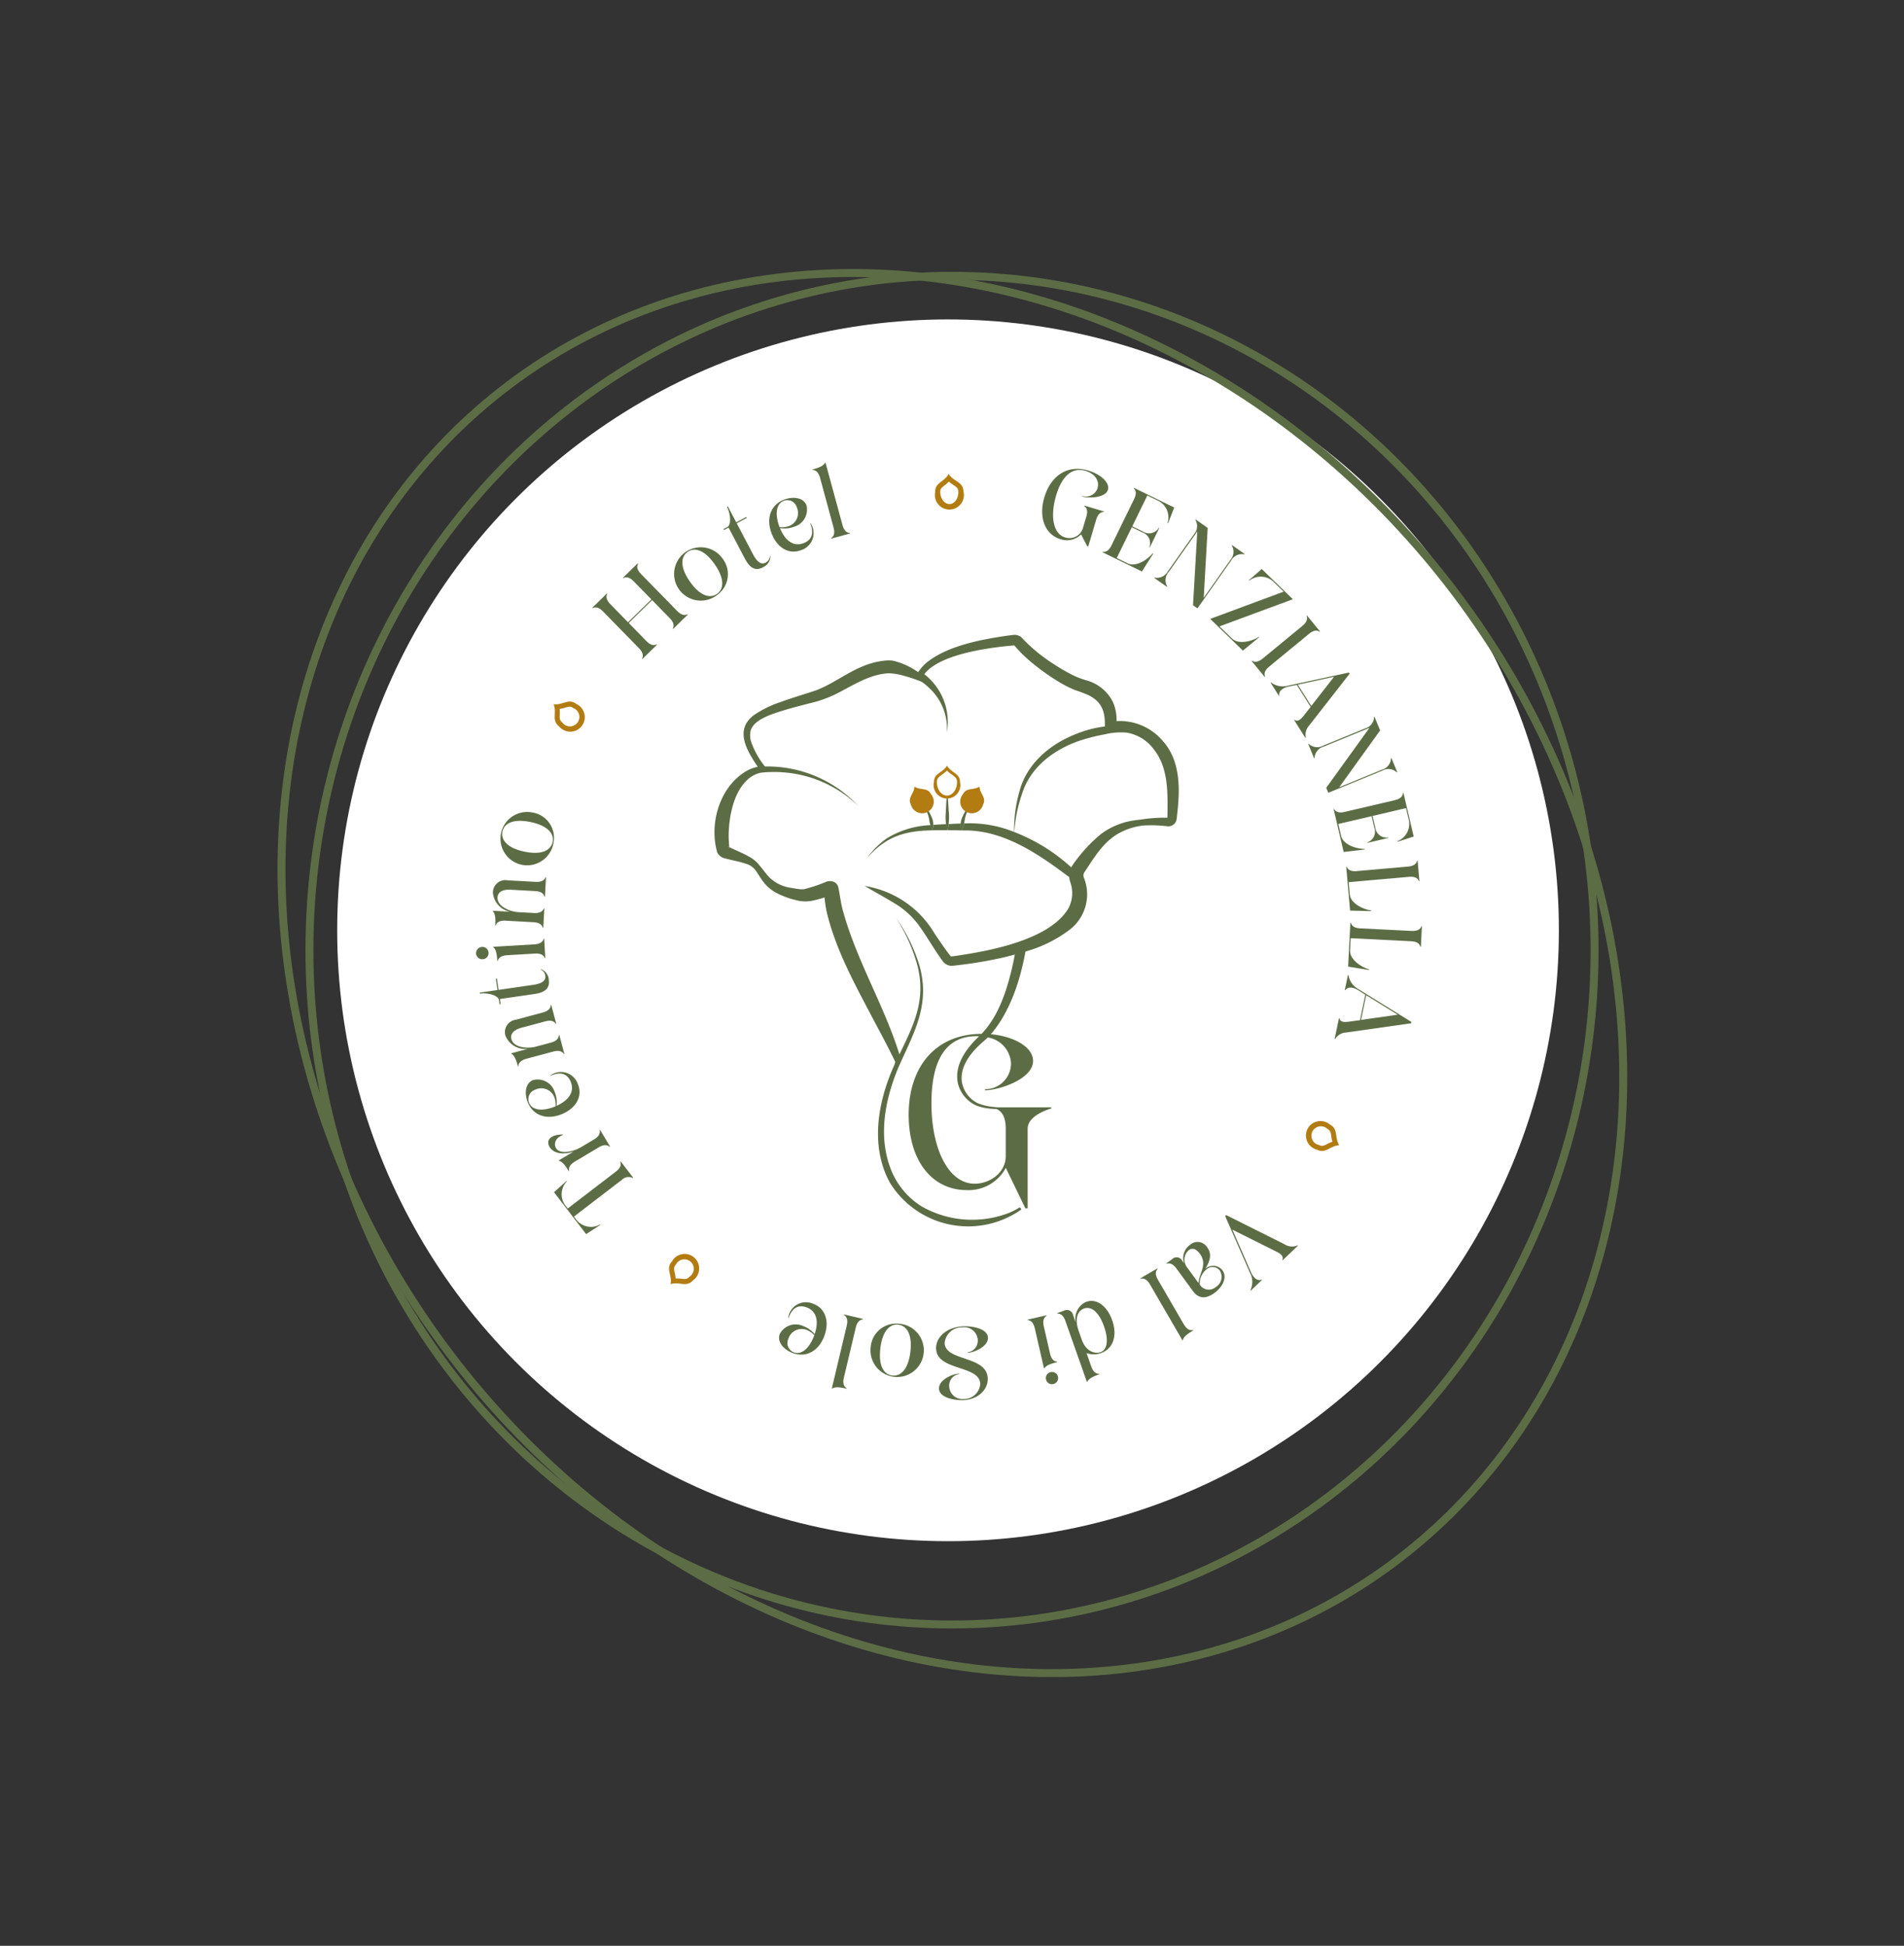
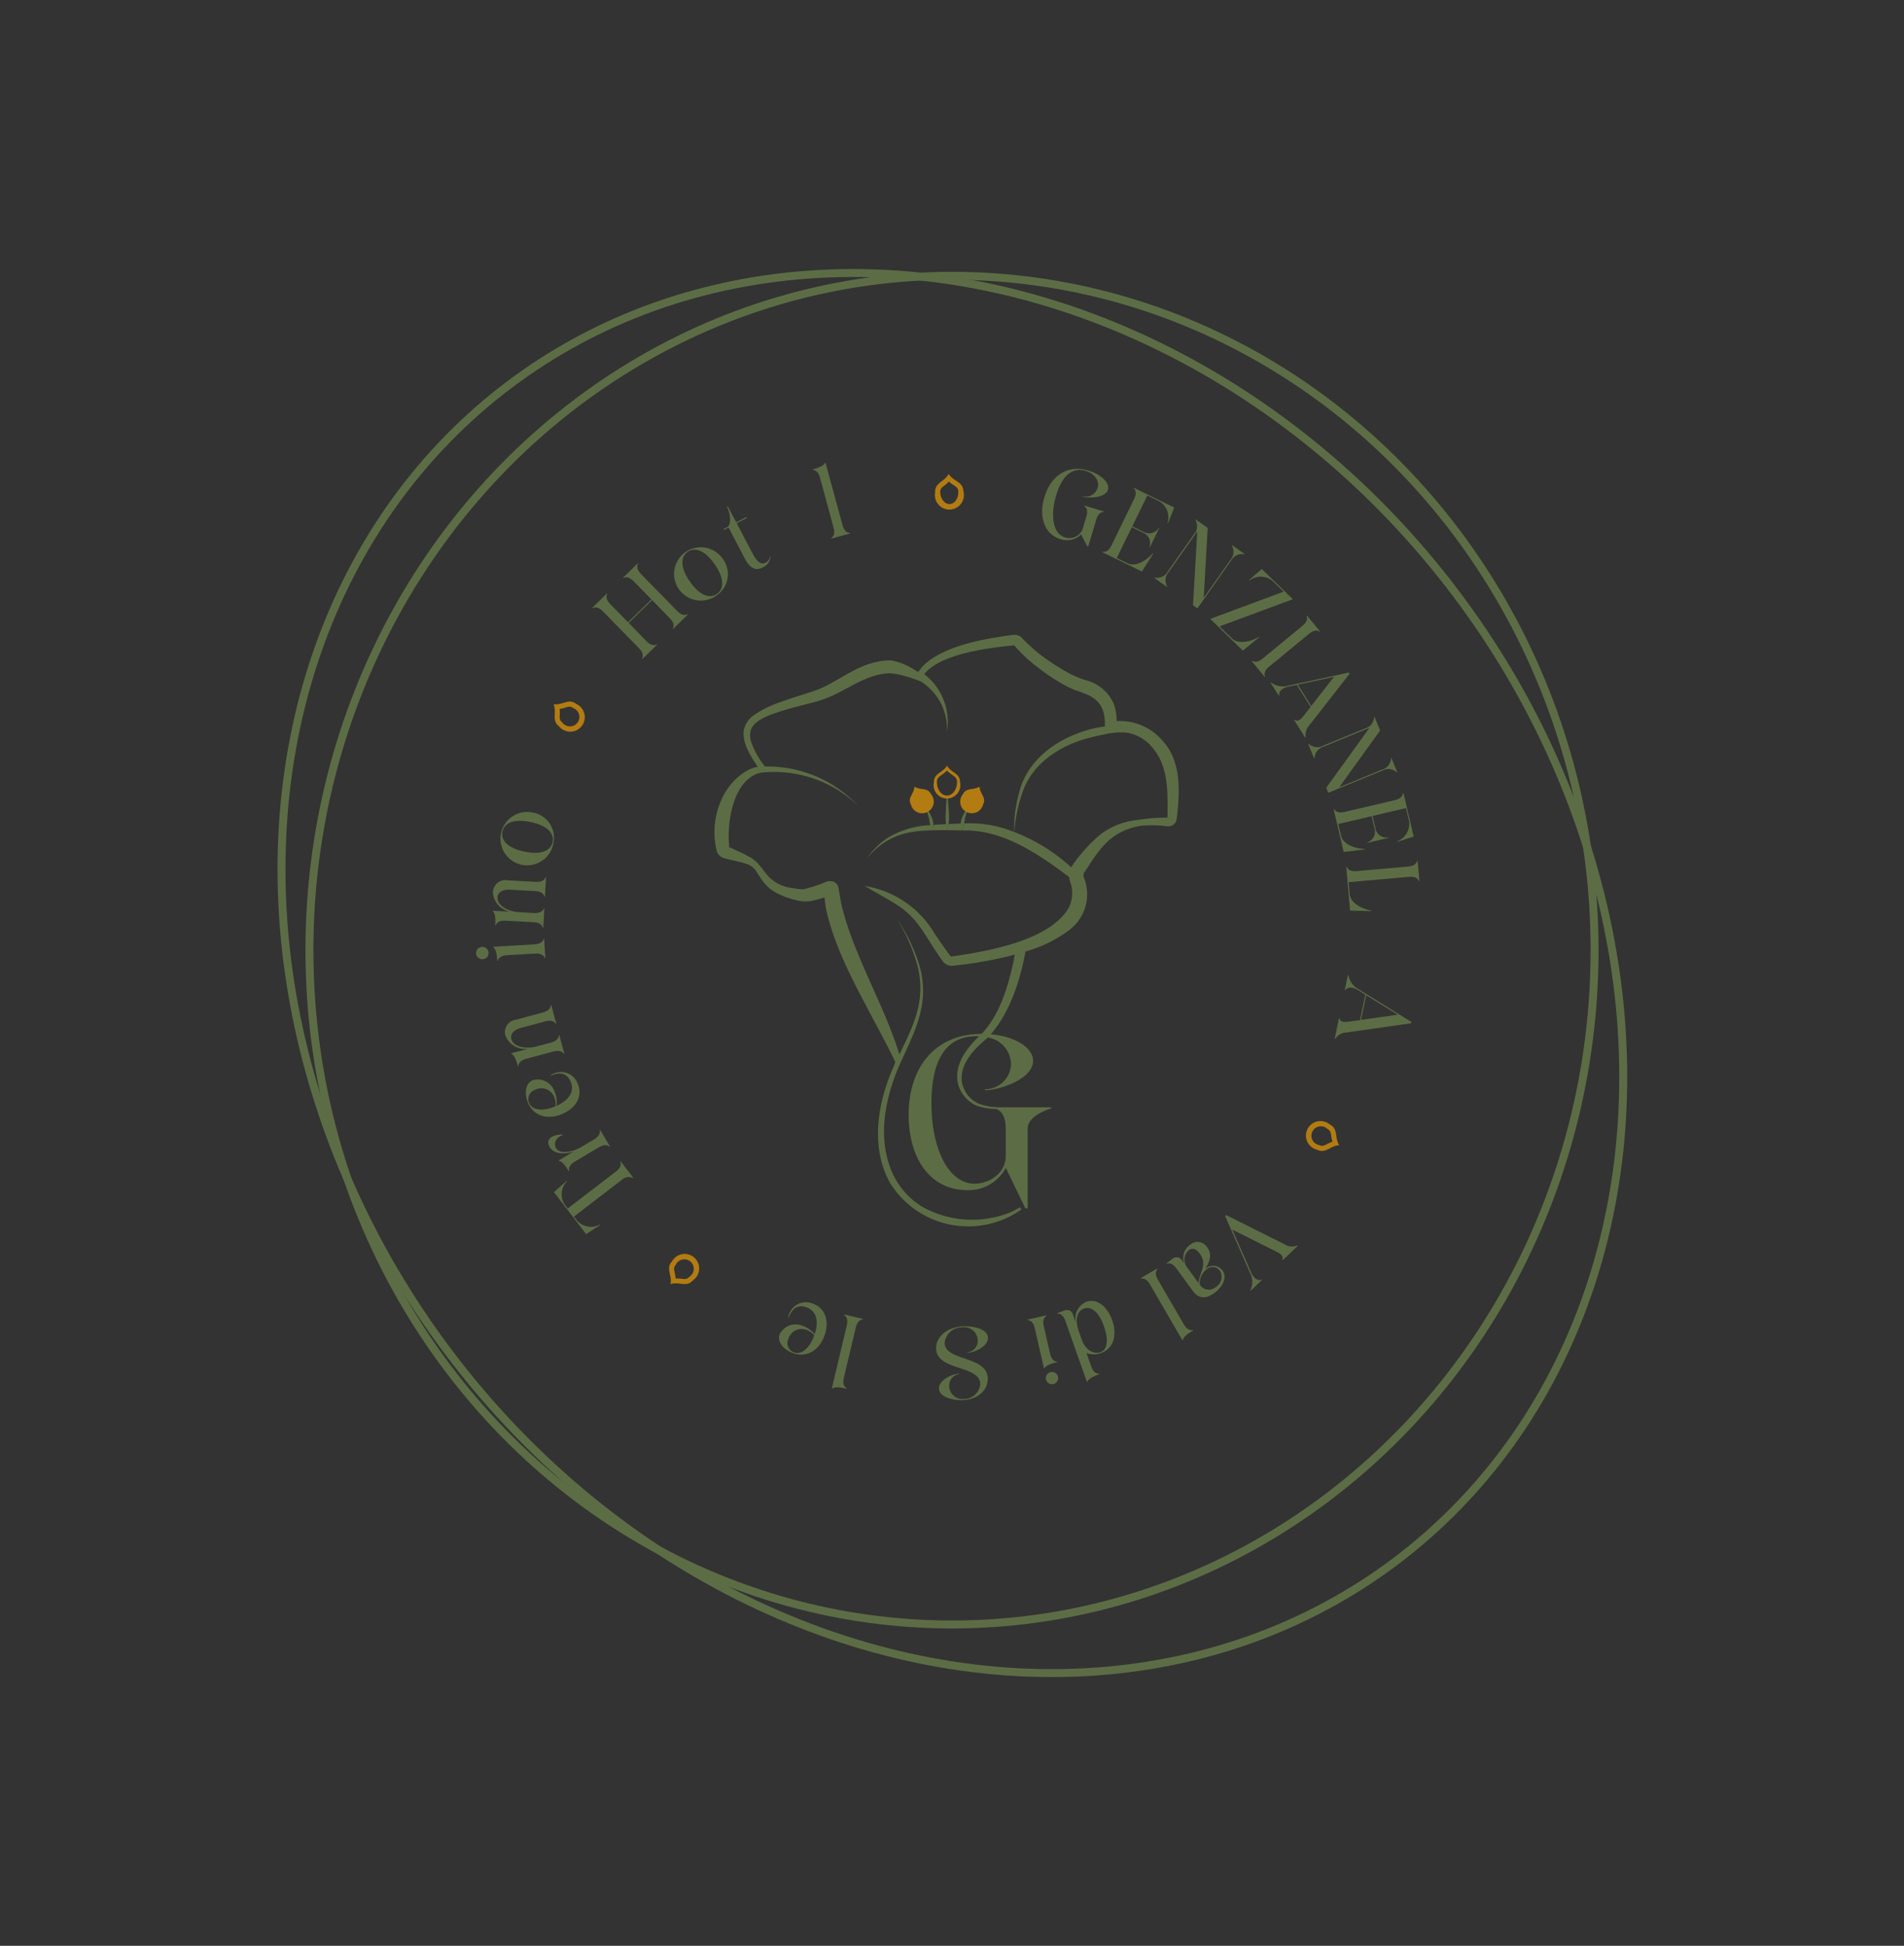
<svg xmlns="http://www.w3.org/2000/svg" width="240.009" height="245.264" viewBox="0 0 240.009 245.264">
  <rect x="0" y="0" width="240.009" height="245.264" fill="#333333" stroke="none" />
  <g id="Raggruppa_124" data-name="Raggruppa 124" transform="translate(-1015.495 -1141.736)">
-     <circle id="Ellisse_1" data-name="Ellisse 1" cx="77" cy="77" r="77" transform="translate(1058 1182)" fill="#fff" />
    <g id="HG_cerchio" transform="translate(1075.533 1200.053)">
      <g id="Raggruppa_2" data-name="Raggruppa 2" transform="translate(30.023 21.701)">
        <g id="Raggruppa_1" data-name="Raggruppa 1" transform="translate(0 0)">
          <path id="Tracciato_1" data-name="Tracciato 1" d="M364.825,244.73a7.089,7.089,0,0,0-5.988-2.711,5.81,5.81,0,0,0-.434-2.344,5.274,5.274,0,0,0-3.362-2.789,10.294,10.294,0,0,1-1.7-.647,21.721,21.721,0,0,1-2.4-1.389,21,21,0,0,1-3.956-3.225,1.285,1.285,0,0,0-1.2-.462c-.128.01-.607.078-.729.089-3.3.483-7.546,1.264-10.187,3.41a5.111,5.111,0,0,0-.8.855,2.117,2.117,0,0,0-.229.331q-.185-.114-.375-.228a8.784,8.784,0,0,0-2.726-1.194,3.192,3.192,0,0,0-.679-.059c-.144.008-.3.016-.445.03a9.85,9.85,0,0,0-2.907.772c-2.059.874-3.69,2.182-5.725,2.959-1.456.5-2.93.914-4.388,1.45a13.632,13.632,0,0,0-3.462,1.678c-2.509,1.867-.907,4.478.47,6.524a4.623,4.623,0,0,0-1.22.419c-3.524,1.894-4.946,6.62-3.9,10.339a1.34,1.34,0,0,0,.99.781c.861.255,1.745.376,2.561.663a2.267,2.267,0,0,1,1.286.838c.345.484.628,1,1.005,1.484a5.035,5.035,0,0,0,1.471,1.287,10.3,10.3,0,0,0,2.642,1,4.436,4.436,0,0,0,2.077.064,15.218,15.218,0,0,0,1.5-.405l.062.525a13.894,13.894,0,0,0,.269,1.526c1.2,4.818,3.649,9.174,5.928,13.519.914,1.713,1.827,3.414,2.66,5.153a2.644,2.644,0,0,1-.132.436c-2.074,4.576-3.066,10.219-.529,14.818a11.6,11.6,0,0,0,16.574,3.341l-.217-.265a8.44,8.44,0,0,1-1.439.736,12.872,12.872,0,0,1-10.889-.823,9.63,9.63,0,0,1-3.978-4.854c-1.559-4.135-.65-8.752,1.024-12.714,1.939-4.372,4.057-7.879,2.622-12.86a20.929,20.929,0,0,0-2.943-5.987,21.67,21.67,0,0,1,2.71,6.048c1.111,4.392-.509,7.536-2.277,11.183-1.945-6.244-5.45-11.908-7.147-18.213-.119-.443-.207-.881-.284-1.338s-.157-.952-.259-1.452v.025a1.051,1.051,0,0,1,.012.171l-.01-.171a.978.978,0,0,0-.679-.807,1.421,1.421,0,0,0-.847.019,18.429,18.429,0,0,1-2.811.941,2.89,2.89,0,0,1-.724-.026q-.421-.053-.832-.131a4.917,4.917,0,0,1-2.839-1.354c-.373-.391-.708-.882-1.1-1.35-.091-.1-.222-.269-.305-.372a4.4,4.4,0,0,0-1.185-.9c-.548-.305-1.108-.556-1.648-.8-.277-.128-.543-.238-.787-.372q.011.1.024.207v.012a.162.162,0,0,0,0-.021.637.637,0,0,0-.1-.21c-.008-.011-.015-.021-.024-.032s-.014-.016-.02-.023c.04.023.079.047.12.068a13.458,13.458,0,0,1-.078-1.641c.058-2.446.716-5.828,2.9-7.265a3.3,3.3,0,0,1,1.207-.479,15.46,15.46,0,0,1,6.519.715,15.242,15.242,0,0,1,5.73,3.5,15.686,15.686,0,0,0-11.783-4.992,10.679,10.679,0,0,1-1.694-2.972,2.659,2.659,0,0,1-.1-1.581c.448-1.447,2.889-2.117,4.236-2.548,1.314-.393,2.668-.724,4.01-1.073a15.186,15.186,0,0,0,3.131-1.292c1.986-1.041,3.811-2.173,6.049-2.287a8.089,8.089,0,0,1,2.012.36,17.941,17.941,0,0,1,2.111.72h0a8.06,8.06,0,0,1,1.076.9,6.967,6.967,0,0,1,2.1,5.494,7.618,7.618,0,0,0-2.837-7.349.874.874,0,0,1,.155-.212c2.035-2.274,7.484-3.058,10.455-3.36.173-.017.516-.045.729-.06.012.012.028.03.047.051l.146.175a17.883,17.883,0,0,0,2.372,2.232,26.762,26.762,0,0,0,3.25,2.255,13.97,13.97,0,0,0,1.823.91,17.878,17.878,0,0,1,1.728.656c1.794.888,2.094,2.27,2.045,3.936a13.763,13.763,0,0,0-3.343.842c-3.451,1.269-6.547,3.8-7.457,7.486a17.129,17.129,0,0,0-.629,4.973,14.889,14.889,0,0,0-6.284-1.079h-.022a4.717,4.717,0,0,1-.257.774h-.043a1.681,1.681,0,0,1-.124-.76l-.454.015c-.35.017-.7.032-1.058.049-.005.037-.01.074-.017.11a4.481,4.481,0,0,1-.128.63h-.043a5.951,5.951,0,0,1-.146-.727c-.532.023-1.069.051-1.6.092a1.664,1.664,0,0,1-.126.591h-.043a4.633,4.633,0,0,1-.2-.56,11.5,11.5,0,0,0-5.455,1.631,10.185,10.185,0,0,0-2.556,2.55c2.2-2.578,4.488-3.407,7.807-3.51,1.477-.065,2.993-.02,4.474,0,4.967-.053,9.4,3.012,13.226,5.895a2.4,2.4,0,0,0,.085.518,4.092,4.092,0,0,1-.2,3.408c-2.35,3.966-9.885,5.364-14.186,5.988l-.514.069a.2.2,0,0,1-.185-.072c-.7-.914-1.332-1.853-1.981-2.808a12.5,12.5,0,0,0-8.816-6c1.229.733,2.475,1.4,3.688,2.14a10.411,10.411,0,0,1,3.056,2.71c1.084,1.472,1.989,3.121,3.079,4.607a1.392,1.392,0,0,0,1.275.6l.548-.06a53.656,53.656,0,0,0,5.88-.991c.463-.113.931-.232,1.4-.359-.065.366-.137.732-.211,1.093-.7,3.122-1.721,6.54-3.974,8.9-5.965.031-9.193,4.322-9.193,10.177s2.963,9.521,7.343,9.521a5.312,5.312,0,0,0,4.9-2.806l2.466,5.1h.289V293.406c0-1.495,2.091-2.281,2.983-2.57v-.131h-6.793c-.166-.016-.332-.033-.5-.053a6.682,6.682,0,0,1-2.012-.481,3.707,3.707,0,0,1-1.956-2.591c-.3-1.83.9-3.489,2.168-4.7.348-.327.734-.643,1.082-.982a3.473,3.473,0,0,1,2.929,3.295,3.252,3.252,0,0,1-3.278,3.226v.131c1.757,0,6.058-1.389,6.058-3.7,0-1.711-2.325-3.087-5.328-3.36,2.417-2.77,3.732-6.851,4.372-10.427a16.594,16.594,0,0,0,5.452-2.657,5.624,5.624,0,0,0,1.98-6.475l-.051-.144-.024-.069a.689.689,0,0,1,.037-.584c.084-.137.323-.493.414-.635,1.152-1.758,2.254-3.444,4.108-4.416a8.2,8.2,0,0,1,2.916-.9,16.913,16.913,0,0,1,3.064.094,1.047,1.047,0,0,0,1.146-.831c.029-.192.036-.291.058-.458.085-.722.156-1.445.19-2.173.138-2.451-.159-5.135-1.808-7.09Zm-54.943,13.109c-.042-.026-.075-.055-.062-.054s.024.008.069.058l-.007,0Zm28.95,29.841a4.129,4.129,0,0,0,2.313,2.791,6.836,6.836,0,0,0,2.138.425q.217.015.435.027h0c.749.343,1.143,1.117,1.143,2.484v3.437c0,2.2-2.125,3.488-3.908,3.488-3.331,0-5.456-4.433-5.456-10.124s1.967-8.471,5.665-8.471q.173,0,.344.009c-1.6,1.514-3.162,3.614-2.675,5.936Zm26.416-33.774-.008.266v.026h0a19.614,19.614,0,0,0-3.151.2c-.365.062-.732.087-1.1.148a9.1,9.1,0,0,0-4.155,1.735,19.446,19.446,0,0,0-3.506,3.836,2.382,2.382,0,0,0-.208.339,22.51,22.51,0,0,0-5.443-3.694c-.565-.276-1.143-.531-1.734-.758a18.6,18.6,0,0,1,.989-4.862c1.079-3.4,4.111-5.616,7.393-6.7a24.306,24.306,0,0,1,2.959-.744v.008a8.487,8.487,0,0,1,2.816-.232,5.325,5.325,0,0,1,3.51,2.22c1.758,2.269,1.675,5.421,1.64,8.2Zm.091.292h-.048a.065.065,0,0,1,.055,0Z" transform="translate(-308.145 -231.145)" fill="#5c6d45" />
          <path id="Tracciato_2" data-name="Tracciato 2" d="M325.515,494.9l-.005-.021a.637.637,0,0,0-.1-.21c-.008-.011-.015-.021-.024-.032s-.014-.016-.02-.023c.04.023.079.047.12.068q.011.1.024.207v.012Z" transform="translate(-323.624 -467.91)" fill="#5c6d45" />
          <path id="Tracciato_3" data-name="Tracciato 3" d="M462.34,546.211l-.01-.171A1.054,1.054,0,0,1,462.34,546.211Z" transform="translate(-446.705 -514.128)" fill="#5c6d45" />
        </g>
        <path id="Tracciato_4" data-name="Tracciato 4" d="M577.108,467.56a1.667,1.667,0,0,1-.126.591h-.043a4.619,4.619,0,0,1-.2-.56Z" transform="translate(-549.52 -443.601)" fill="#5c6d45" />
        <path id="Tracciato_5" data-name="Tracciato 5" d="M596.523,466.5c-.005.038-.01.074-.017.11a4.482,4.482,0,0,1-.128.63h-.043a5.962,5.962,0,0,1-.146-.727l.332-.015Z" transform="translate(-566.999 -442.649)" fill="#5c6d45" />
        <path id="Tracciato_6" data-name="Tracciato 6" d="M614.8,465.75a4.726,4.726,0,0,1-.257.774H614.5a1.682,1.682,0,0,1-.124-.76Z" transform="translate(-583.34 -441.975)" fill="#5c6d45" />
        <path id="Tracciato_7" data-name="Tracciato 7" d="M596.021,436.315c-.005.037-.01.074-.017.11a4.5,4.5,0,0,1-.128.63h-.043a5.931,5.931,0,0,1-.146-.727,6.274,6.274,0,0,1-.049-1.163c.028-.364.051-.89.066-1.26.022-.409.047-.679.074-1h.128c.045.545.084,1,.112,1.625a8.219,8.219,0,0,1,0,1.779Z" transform="translate(-566.497 -412.463)" fill="#5c6d45" />
        <path id="Tracciato_8" data-name="Tracciato 8" d="M569.613,445.884a1.666,1.666,0,0,1-.126.591h-.042a4.631,4.631,0,0,1-.2-.56,4.831,4.831,0,0,1-.135-.6,3.313,3.313,0,0,0-.127-.577,5.011,5.011,0,0,0-.584-1.271l.031-.028a4.011,4.011,0,0,1,.928,1.379,2.25,2.25,0,0,1,.254,1.066Z" transform="translate(-542.025 -421.926)" fill="#5c6d45" />
        <path id="Tracciato_9" data-name="Tracciato 9" d="M615.6,443.449a5.072,5.072,0,0,0-.584,1.271,3.331,3.331,0,0,0-.126.577c-.021.131-.048.259-.078.385a4.715,4.715,0,0,1-.257.774h-.043a1.679,1.679,0,0,1-.124-.76,2.348,2.348,0,0,1,.252-.9,4.024,4.024,0,0,1,.929-1.379l.03.028Z" transform="translate(-583.349 -421.908)" fill="#5c6d45" />
        <path id="Tracciato_10" data-name="Tracciato 10" d="M582.784,394.491a4.18,4.18,0,0,0,.612.5c.443.315.656.487.656.95,0,.935-.568,1.7-1.268,1.7s-1.268-.761-1.268-1.7c0-.462.213-.634.656-.95a4.173,4.173,0,0,0,.612-.5m0-.621c-.536.931-1.644.927-1.644,2.072a1.688,1.688,0,1,0,3.289,0c0-1.145-1.109-1.141-1.645-2.072Z" transform="translate(-553.474 -377.379)" fill="#b27c12" />
        <path id="Tracciato_11" data-name="Tracciato 11" d="M553.842,420.884a1.464,1.464,0,1,1-2.541,1.294c-.451-.885.406-1.317.454-2.248C552.537,420.439,553.391,420,553.842,420.884Z" transform="translate(-526.542 -400.798)" fill="#b27c12" />
        <path id="Tracciato_12" data-name="Tracciato 12" d="M615.116,420.884a1.464,1.464,0,1,0,2.541,1.294c.451-.885-.406-1.317-.454-2.248C616.421,420.439,615.567,420,615.116,420.884Z" transform="translate(-583.792 -400.798)" fill="#b27c12" />
      </g>
      <g id="Raggruppa_4" data-name="Raggruppa 4" transform="translate(0 0)">
        <g id="Raggruppa_3" data-name="Raggruppa 3" transform="translate(0)">
          <path id="Tracciato_13" data-name="Tracciato 13" d="M164.31,152.5l.043.045-1.849,1.808-.044-.045c.2-.383.105-.813-.387-1.316l-4.532-4.636c-.494-.5-.929-.614-1.307-.418l-.044-.045,1.849-1.808.044.045c-.215.382-.105.813.387,1.316l2.223,2.274,2.946-2.88-2.222-2.274c-.493-.5-.92-.623-1.307-.418l-.044-.045,1.849-1.808.044.045c-.214.383-.105.813.388,1.317l4.532,4.636c.493.5.912.614,1.307.418l.044.045-1.849,1.808-.044-.045c.206-.391.105-.813-.387-1.316l-2.223-2.274-2.946,2.88L163,152.088c.493.5.912.614,1.307.418Z" transform="translate(-141.566 -129.603)" fill="#5c6d45" />
          <path id="Tracciato_14" data-name="Tracciato 14" d="M266.416,127.653a3.362,3.362,0,1,1,.641-4.534A3.213,3.213,0,0,1,266.416,127.653Zm-.071-.1c.852-.594.994-1.884-.294-3.731s-2.548-2.162-3.4-1.567c-.873.609-1.007,1.909.274,3.747s2.547,2.161,3.42,1.553Z" transform="translate(-236 -111.014)" fill="#5c6d45" />
          <path id="Tracciato_15" data-name="Tracciato 15" d="M324.318,79.142c-.811.426-1.561.275-2.28-1.094l-2.054-3.911-.581.305-.063-.121.481-.253c.548-.288.4-1.707-.035-2.54l.109-.058,1.053,2,1.271-.667.063.121-1.271.668,2.043,3.888c.288.547.843,1.471,1.6,1.074a1.019,1.019,0,0,0,.553-.836l.051.015a1.529,1.529,0,0,1-.94,1.4Z" transform="translate(-288.182 -65.951)" fill="#5c6d45" />
-           <path id="Tracciato_16" data-name="Tracciato 16" d="M380.253,67.379c-1.487.58-2.99-.243-3.7-2.076-.737-1.891-.149-3.62,1.534-4.276,1.107-.432,2.452-.318,2.852.708a2.252,2.252,0,0,1-1.578,2.7,3.417,3.417,0,0,1-1.766.17c.661,1.629,1.736,2.377,3,1.884.669-.26,1.46-.887.813-2.481l.047-.018a2.244,2.244,0,0,1-1.2,3.39Zm-1.492-3.044a1.757,1.757,0,0,0,.957-2.351,1.246,1.246,0,0,0-1.659-.815c-.933.364-1.139,1.678-.517,3.309A2.576,2.576,0,0,0,378.761,64.334Z" transform="translate(-339.313 -56.353)" fill="#5c6d45" />
          <path id="Tracciato_17" data-name="Tracciato 17" d="M434.761,25.878l.016.06-2.363.645-.016-.06c.358-.238.487-.659.3-1.339L431,18.928c-.185-.68-.513-.989-.939-1l-.016-.06c.56-.153,1.39-.4,1.579-.841l.06-.016,2.143,7.867C434.008,25.557,434.332,25.854,434.761,25.878Z" transform="translate(-387.664 -17.01)" fill="#5c6d45" />
          <path id="Tracciato_18" data-name="Tracciato 18" d="M718.1,33.62c-1.978-.6-2.782-2.776-2.022-5.3.8-2.654,2.854-4.154,5.567-3.337,1.587.478,2.7,1.55,2.438,2.414-.314,1.043-2.446,1.085-3.24.846l.017-.06a1.533,1.533,0,0,0,1.919-1.011c.279-.924-.37-1.817-1.5-2.157-1.67-.5-2.969.592-3.711,3.055-.774,2.571-.417,4.861,1.087,5.315a1.773,1.773,0,0,0,2.24-1.044l.467-1.552c.2-.675.1-1.094-.266-1.347l.018-.059,2.476.746-.017.059c-.442.009-.762.3-.966.975L721.6,34.543l-.131-.04-.768-1.485a2.506,2.506,0,0,1-2.6.6Z" transform="translate(-644.463 -23.976)" fill="#5c6d45" />
          <path id="Tracciato_19" data-name="Tracciato 19" d="M797.178,56.655,795.75,58.9l-4.97-2.427.027-.056c.427.057.8-.173,1.111-.807l2.845-5.826c.31-.633.267-1.081-.046-1.372l.027-.056,5.081,2.481-.778,1.988-.067-.032a2.351,2.351,0,0,0-1.044-2.74l-1.5-.733-1.9,3.891,1.345.657a1.434,1.434,0,0,0,2-.467l.056.027-1.189,2.435-.056-.027a1.433,1.433,0,0,0-.869-1.857l-1.345-.657-1.9,3.88,1.389.679c1,.488,2.452-.427,3.137-1.264l.067.032Z" transform="translate(-711.846 -45.183)" fill="#5c6d45" />
          <path id="Tracciato_20" data-name="Tracciato 20" d="M856.982,96.09l-.035.051-1.587-1.119.035-.051a1.565,1.565,0,0,0,1.665-.794l3.286-4.662a1.545,1.545,0,0,0,.181-1.825l.035-.051,1.517,1.069-.5,8.806,3.357-4.763a1.545,1.545,0,0,0,.181-1.825l.035-.051,1.577,1.112-.036.051a1.545,1.545,0,0,0-1.658.784l-4.249,6.027-.556-.392.538-9.308-3.6,5.107a1.548,1.548,0,0,0-.188,1.835Z" transform="translate(-769.882 -80.482)" fill="#5c6d45" />
          <path id="Tracciato_21" data-name="Tracciato 21" d="M930.985,157.858l-2.058,1.691-4.116-4,9.253-3.429-1.384-1.346a2.338,2.338,0,0,0-2.932-.055l-.053-.052,1.608-1.406,3.921,3.812-9.244,3.42,1.58,1.535c.807.784,2.473.368,3.383-.214l.045.044Z" transform="translate(-832.293 -135.858)" fill="#5c6d45" />
          <path id="Tracciato_22" data-name="Tracciato 22" d="M978.02,214.866l-.048.04-1.643-2,.048-.04c.364.229.8.174,1.345-.274l5.006-4.118c.544-.448.691-.874.528-1.267l.048-.039,1.643,2-.048.04c-.363-.246-.8-.174-1.345.274l-5.006,4.119C978,214.047,977.858,214.455,978.02,214.866Z" transform="translate(-878.592 -187.899)" fill="#5c6d45" />
          <path id="Tracciato_23" data-name="Tracciato 23" d="M1001.054,280.957l-.053.032-1.042-1.654.053-.033a2.469,2.469,0,0,0,2.153.4l7.66-1.652.092.147-5.074,6.5a1.728,1.728,0,0,0-.446,1.568l-.053.033-1.425-2.262.053-.033c.306.231.673.118,1.131-.479l.9-1.14-1.747-2.775-1.026.207c-1.011.228-1.266.754-1.183,1.14Zm2.333-1.381,1.694,2.691,2.873-3.682Z" transform="translate(-899.828 -251.596)" fill="#5c6d45" />
          <path id="Tracciato_24" data-name="Tracciato 24" d="M1047.6,338.364l-.057.023-.738-1.8.057-.023a1.564,1.564,0,0,0,1.831.225l5.276-2.167a1.545,1.545,0,0,0,1.133-1.442l.058-.023.705,1.717-5.153,7.158,5.39-2.213a1.546,1.546,0,0,0,1.133-1.442l.057-.023.733,1.786-.057.023a1.544,1.544,0,0,0-1.819-.229l-6.821,2.8-.258-.629,5.454-7.563-5.779,2.373a1.55,1.55,0,0,0-1.145,1.446Z" transform="translate(-941.93 -301.121)" fill="#5c6d45" />
          <path id="Tracciato_25" data-name="Tracciato 25" d="M1082.259,434.891l-2.646.315-1.263-5.385.061-.014c.226.367.64.511,1.328.35l6.313-1.48c.687-.161,1.006-.477,1.034-.9l.061-.014,1.291,5.5-2.032.655-.017-.072a2.35,2.35,0,0,0,1.462-2.542l-.381-1.627-4.217.988.343,1.457a1.434,1.434,0,0,0,1.629,1.258l.014.06-2.638.618-.014-.06a1.432,1.432,0,0,0,.889-1.847l-.342-1.457-4.2.986.353,1.506c.254,1.084,1.882,1.631,2.962,1.632l.017.072Z" transform="translate(-970.273 -386.134)" fill="#5c6d45" />
          <path id="Tracciato_26" data-name="Tracciato 26" d="M1097.129,518.4l-2.663-.064-.485-5.509.062-.005c.171.394.562.6,1.265.534l6.457-.569c.7-.062,1.064-.329,1.151-.747l.062-.005.227,2.576-.062.005c-.16-.408-.562-.6-1.265-.534l-7.591.669.136,1.54c.1,1.11,1.631,1.881,2.7,2.035l.006.074Z" transform="translate(-984.319 -461.873)" fill="#5c6d45" />
-           <path id="Tracciato_27" data-name="Tracciato 27" d="M1098.98,595.273l-2.63-.43.279-5.523.062,0c.115.414.474.668,1.178.7l6.475.326c.7.035,1.1-.18,1.243-.582l.062,0-.13,2.582-.062,0c-.1-.427-.474-.668-1.178-.7l-7.612-.384-.078,1.544c-.056,1.112,1.357,2.088,2.395,2.388l0,.074Z" transform="translate(-986.449 -531.321)" fill="#5c6d45" />
          <path id="Tracciato_28" data-name="Tracciato 28" d="M1080.908,656.157l-.061-.013.4-1.914.061.012a2.466,2.466,0,0,0,1.273,1.781l6.662,4.126-.036.169-8.165,1.16a1.726,1.726,0,0,0-1.409.82l-.061-.013.543-2.617.061.012c.06.379.4.551,1.147.44l1.443-.193.667-3.211-.882-.562c-.887-.538-1.434-.336-1.643,0Zm2.638.624-.646,3.113,4.623-.658-3.976-2.455Z" transform="translate(-971.37 -589.653)" fill="#5c6d45" />
          <path id="Tracciato_29" data-name="Tracciato 29" d="M946.542,960.2,943.4,953.01l.126-.12,7.375,3.688a1.7,1.7,0,0,0,1.625.127l.043.045-1.935,1.843-.042-.045c.174-.336-.009-.691-.684-1.023l-5.6-2.8,2.346,5.369c.415.937.988,1.091,1.334.933l.043.045-1.415,1.349-.043-.045a2.436,2.436,0,0,0-.026-2.18Z" transform="translate(-848.999 -858.047)" fill="#5c6d45" />
          <path id="Tracciato_30" data-name="Tracciato 30" d="M873.283,986.65a1.419,1.419,0,0,1,2.146.316c.708.969.251,1.854-.229,2.727a1.464,1.464,0,0,1,2.166.2c.563.769.164,1.965-1.035,2.841-1.1.8-2,.7-2.7-.251l-2.073-2.838c-.416-.57-.825-.731-1.234-.6l-.036-.05.739-.54a.787.787,0,0,1,1.244.193l.248.339a2.028,2.028,0,0,1,.761-2.334Zm-.177.681a1.593,1.593,0,0,0-.213,2.163l1.452,1.988c.081-1.315,1.167-2.324.16-3.7C874.008,987.1,873.514,987.032,873.105,987.331Zm2.294,2.385a2.255,2.255,0,0,0-.906,1.949,1.332,1.332,0,0,0,2,.329,1.507,1.507,0,0,0,.55-2.057,1.133,1.133,0,0,0-1.648-.221Z" transform="translate(-783.298 -888.067)" fill="#5c6d45" />
          <path id="Tracciato_31" data-name="Tracciato 31" d="M838.1,1020.6l-.031-.054,2.118-1.23.031.054c-.285.322-.3.762.053,1.371l3.255,5.607c.355.61.75.823,1.165.725l.031.054c-.5.292-1.239.749-1.309,1.218l-.054.031-4.094-7.051C838.913,1020.719,838.523,1020.517,838.1,1020.6Z" transform="translate(-754.344 -917.745)" fill="#5c6d45" />
          <path id="Tracciato_32" data-name="Tracciato 32" d="M738.151,1059.74c1.248-.441,2.594.474,3.25,2.33.676,1.913.149,3.581-1.4,4.13a2.642,2.642,0,0,1-1.835.005l.593,1.68c.235.665.584.949,1.01.929l.02.059c-.548.193-1.357.506-1.513.953l-.058.02-2.715-7.688c-.235-.665-.581-.936-1.01-.929l-.02-.059.863-.305a.787.787,0,0,1,1.136.543l.354,1a2.3,2.3,0,0,1,1.327-2.672Zm-.3.855c-.794.28-1.2,1.239-.7,2.739l.4,1.143c.577,1.634,1.762,1.831,2.38,1.614.887-.313,1.021-1.606.44-3.252-.61-1.727-1.556-2.586-2.524-2.245Z" transform="translate(-661.243 -953.971)" fill="#5c6d45" />
          <path id="Tracciato_33" data-name="Tracciato 33" d="M697.633,1078.117l-.013-.06,2.388-.547.013.06c-.368.224-.514.638-.357,1.326l.784,3.425c.158.687.472,1.009.9,1.039l.014.06c-.568.13-1.406.348-1.612.775l-.061.014-1.157-5.053c-.157-.687-.469-1-.9-1.039Zm2.886,6.562a.767.767,0,0,1,.931.574.773.773,0,1,1-1.507.346.763.763,0,0,1,.577-.919Z" transform="translate(-628.127 -970.038)" fill="#5c6d45" />
          <path id="Tracciato_34" data-name="Tracciato 34" d="M587.219,1091.17c1.162-.042,3.055.288,3.1,1.438.038,1.088-1.68,1.867-2.558,1.9l0-.062a1.464,1.464,0,0,0,1.268-1.6,1.7,1.7,0,0,0-1.937-1.542,2.168,2.168,0,0,0-2.232,1.973c.082,2.337,5.328,1.558,5.431,4.451.052,1.459-1.243,2.681-3.109,2.746-1.1.039-2.995-.3-3.035-1.44-.039-1.1,1.667-1.867,2.546-1.9l0,.062a1.451,1.451,0,0,0-1.256,1.592,1.662,1.662,0,0,0,1.837,1.544,2.05,2.05,0,0,0,2.075-1.905c-.084-2.387-5.467-1.614-5.567-4.434-.053-1.484,1.4-2.748,3.441-2.82Z" transform="translate(-525.82 -982.31)" fill="#5c6d45" />
-           <path id="Tracciato_35" data-name="Tracciato 35" d="M505.743,1087.766a3.362,3.362,0,1,1-3.5,2.955A3.215,3.215,0,0,1,505.743,1087.766Zm-.014.123c-1.032-.125-2,.743-2.267,2.978s.46,3.309,1.492,3.433c1.056.128,2.023-.753,2.291-2.975S506.785,1088.017,505.729,1087.889Z" transform="translate(-452.527 -979.235)" fill="#5c6d45" />
          <path id="Tracciato_36" data-name="Tracciato 36" d="M455.715,1076.52l.014-.06,2.384.566-.014.06c-.429.038-.743.345-.906,1.032l-1.5,6.308c-.163.686-.022,1.114.347,1.329l-.014.06c-.565-.134-1.415-.31-1.789-.017l-.06-.014,1.882-7.933c.163-.686.019-1.1-.347-1.329Z" transform="translate(-409.357 -969.094)" fill="#5c6d45" />
          <path id="Tracciato_37" data-name="Tracciato 37" d="M392.788,1061.686c1.506.53,2.109,2.132,1.455,3.989-.674,1.913-2.247,2.842-3.951,2.243-1.12-.394-2.066-1.357-1.7-2.4a2.252,2.252,0,0,1,2.956-1.019,3.412,3.412,0,0,1,1.45,1.022c.56-1.665.233-2.935-1.051-3.387-.677-.238-1.685-.279-2.234,1.352l-.047-.016a2.243,2.243,0,0,1,3.121-1.787Zm-.853,3.28a1.757,1.757,0,0,0-2.258,1.159,1.246,1.246,0,0,0,.727,1.7c.945.333,1.958-.531,2.549-2.172a2.568,2.568,0,0,0-1.017-.686Z" transform="translate(-350.344 -955.67)" fill="#5c6d45" />
          <path id="Tracciato_38" data-name="Tracciato 38" d="M116.92,886.177l.05-.037,1.573,2.052-.049.037a1.192,1.192,0,0,0-1.361.217l-6.058,4.644.4.521a2.362,2.362,0,0,0,2.893.479l.037.049L112.61,895.3l-4.05-5.283,1.591-1.423.038.05a2.35,2.35,0,0,0-.289,2.918l.391.511,6.058-4.645c.392-.3.764-.711.571-1.249Z" transform="translate(-98.763 -798.061)" fill="#5c6d45" />
          <path id="Tracciato_39" data-name="Tracciato 39" d="M107.825,846.941l.053-.031,1.254,2.1-.054.031c-.325-.281-.765-.293-1.37.068l-3.019,1.8c-.606.361-.815.759-.712,1.174l-.053.031c-.3-.5-.762-1.231-1.232-1.3l-.031-.054,1.861-1.108c-1.24.407-2.5.279-3.018-.593-.474-.8.052-1.557,1.644-1.569l.038.064c-.969.332-1.168,1.157-.871,1.657.481.808,2.089.484,3.079-.077l1.722-1.026c.606-.361.8-.753.712-1.174Z" transform="translate(-92.269 -762.807)" fill="#5c6d45" />
          <path id="Tracciato_40" data-name="Tracciato 40" d="M80.054,776.613c.632,1.465-.135,3-1.941,3.776-1.863.8-3.612.28-4.328-1.378-.471-1.09-.406-2.439.6-2.875a2.251,2.251,0,0,1,2.754,1.479,3.419,3.419,0,0,1,.234,1.758c1.6-.72,2.313-1.821,1.773-3.071-.285-.659-.939-1.427-2.508-.723l-.019-.046A2.243,2.243,0,0,1,80.054,776.613Zm-2.988,1.6a1.757,1.757,0,0,0-2.384-.871,1.245,1.245,0,0,0-.754,1.686c.4.92,1.719,1.077,3.325.4A2.57,2.57,0,0,0,77.066,778.214Z" transform="translate(-67.258 -698.301)" fill="#5c6d45" />
          <path id="Tracciato_41" data-name="Tracciato 41" d="M54.266,695.326l.06-.016.635,2.365-.06.016c-.237-.359-.657-.489-1.338-.307l-3.393.912c-.681.184-.99.51-1,.936l-.06.016c-.151-.561-.4-1.391-.835-1.582l-.016-.06,2.139-.575a2.66,2.66,0,0,1-2.868-1.664,1.571,1.571,0,0,1,1.321-1.994l3.393-.912c.681-.183.979-.506,1-.936l.06-.016.635,2.365-.06.016c-.241-.371-.657-.49-1.338-.307l-2.987.8c-1.052.283-1.429.832-1.269,1.43.286,1.063,1.945,1.232,3.039.964l1.936-.52c.681-.182.979-.506,1-.935Z" transform="translate(-43.858 -623.155)" fill="#5c6d45" />
-           <path id="Tracciato_42" data-name="Tracciato 42" d="M24.873,648.243c.132.906-.26,1.563-1.791,1.786l-4.371.635.094.649-.135.019-.078-.539c-.089-.612-1.476-.949-2.406-.813l-.017-.123,2.241-.325-.207-1.42.135-.02.207,1.421,4.347-.631c.612-.089,1.668-.305,1.545-1.15a1.013,1.013,0,0,0-.6-.8l.031-.042a1.527,1.527,0,0,1,1.009,1.354Z" transform="translate(-15.736 -583.057)" fill="#5c6d45" />
          <path id="Tracciato_43" data-name="Tracciato 43" d="M13.432,610.862a.765.765,0,0,1-.721.823.774.774,0,1,1-.091-1.544.763.763,0,0,1,.811.721Zm6.949-1.758.062,0,.144,2.445-.062,0c-.16-.4-.544-.613-1.249-.572l-3.507.206c-.7.042-1.073.3-1.173.713l-.062,0c-.034-.581-.109-1.444-.5-1.719l0-.062,5.175-.3c.7-.042,1.061-.3,1.173-.713Z" transform="translate(-11.886 -549.097)" fill="#5c6d45" />
          <path id="Tracciato_44" data-name="Tracciato 44" d="M38.946,536.6l.062,0-.133,2.446-.062,0c-.113-.415-.471-.67-1.176-.708l-3.509-.192c-.7-.039-1.1.175-1.246.577l-.062,0c.031-.581.055-1.447-.3-1.763l0-.062,2.211.121a2.661,2.661,0,0,1-2.207-2.475,1.572,1.572,0,0,1,1.878-1.484l3.509.192c.7.039,1.088-.176,1.245-.577l.062,0-.134,2.446-.062,0c-.112-.428-.471-.67-1.176-.708l-3.089-.169c-1.087-.06-1.617.346-1.651.963-.06,1.1,1.464,1.778,2.587,1.864l2,.109C38.4,537.213,38.788,537,38.946,536.6Z" transform="translate(-30.429 -480.412)" fill="#5c6d45" />
          <path id="Tracciato_45" data-name="Tracciato 45" d="M49.242,455.212a3.362,3.362,0,1,1-2.645-3.737A3.214,3.214,0,0,1,49.242,455.212Zm-.122-.025c.212-1.017-.57-2.053-2.774-2.512s-3.335.175-3.548,1.193c-.218,1.042.577,2.079,2.769,2.538s3.335-.175,3.553-1.217Z" transform="translate(-39.499 -407.374)" fill="#5c6d45" />
        </g>
        <path id="Tracciato_46" data-name="Tracciato 46" d="M584.366,31.991a3.629,3.629,0,0,0,.568.432c.408.27.606.419.62.834.029.842-.458,1.545-1.087,1.567s-1.165-.645-1.195-1.487c-.014-.416.171-.578.56-.876a3.677,3.677,0,0,0,.535-.471m-.035-.96c-.545,1.03-1.745,1.067-1.7,2.308a1.83,1.83,0,1,0,3.562-.125c-.044-1.24-1.245-1.194-1.861-2.183Z" transform="translate(-524.789 -29.609)" fill="#b27c12" />
        <path id="Tracciato_47" data-name="Tracciato 47" d="M1047.605,839.653a3.661,3.661,0,0,0-.654.285c-.435.225-.661.325-1.031.135a1.191,1.191,0,1,1,1.043-2.032c.37.191.421.432.492.916a3.646,3.646,0,0,0,.15.7m.856.439c-.632-.978-.081-2.044-1.186-2.61a1.83,1.83,0,1,0-1.627,3.171c1.1.566,1.649-.5,2.812-.561h0Z" transform="translate(-939.678 -754.061)" fill="#b27c12" />
        <path id="Tracciato_48" data-name="Tracciato 48" d="M108.72,315.147a3.724,3.724,0,0,0,.7-.158c.469-.141.709-.2,1.038.058a1.191,1.191,0,1,1-1.4,1.8c-.328-.255-.333-.5-.313-.991a3.63,3.63,0,0,0-.019-.712m-.758-.59c.441,1.078-.3,2.024.681,2.785a1.83,1.83,0,1,0,2.186-2.815c-.98-.761-1.714.189-2.868.029h0Z" transform="translate(-98.224 -284.108)" fill="#b27c12" />
        <path id="Tracciato_49" data-name="Tracciato 49" d="M252.478,1005.081a3.745,3.745,0,0,0-.107-.705c-.106-.478-.145-.722.134-1.031a1.191,1.191,0,1,1,1.7,1.528c-.279.309-.525.3-1.011.24a3.659,3.659,0,0,0-.711-.033m-.645.715c1.108-.361,2,.446,2.827-.476a1.83,1.83,0,1,0-2.648-2.385c-.831.922.065,1.723-.179,2.862Z" transform="translate(-227.354 -902.247)" fill="#b27c12" />
      </g>
    </g>
    <g id="Ellisse_10" data-name="Ellisse 10" transform="translate(1054 1176)" fill="none" stroke="#5c6d45" stroke-width="1">
      <ellipse cx="81.5" cy="85.5" rx="81.5" ry="85.5" stroke="none" />
      <ellipse cx="81.5" cy="85.5" rx="81" ry="85" fill="none" />
    </g>
    <g id="Ellisse_11" data-name="Ellisse 11" transform="matrix(0.799, -0.602, 0.602, 0.799, 1015.495, 1237.971)" fill="none" stroke="#5c6d45" stroke-width="1">
      <ellipse cx="79.954" cy="93.303" rx="79.954" ry="93.303" stroke="none" />
      <ellipse cx="79.954" cy="93.303" rx="79.454" ry="92.803" fill="none" />
    </g>
  </g>
</svg>